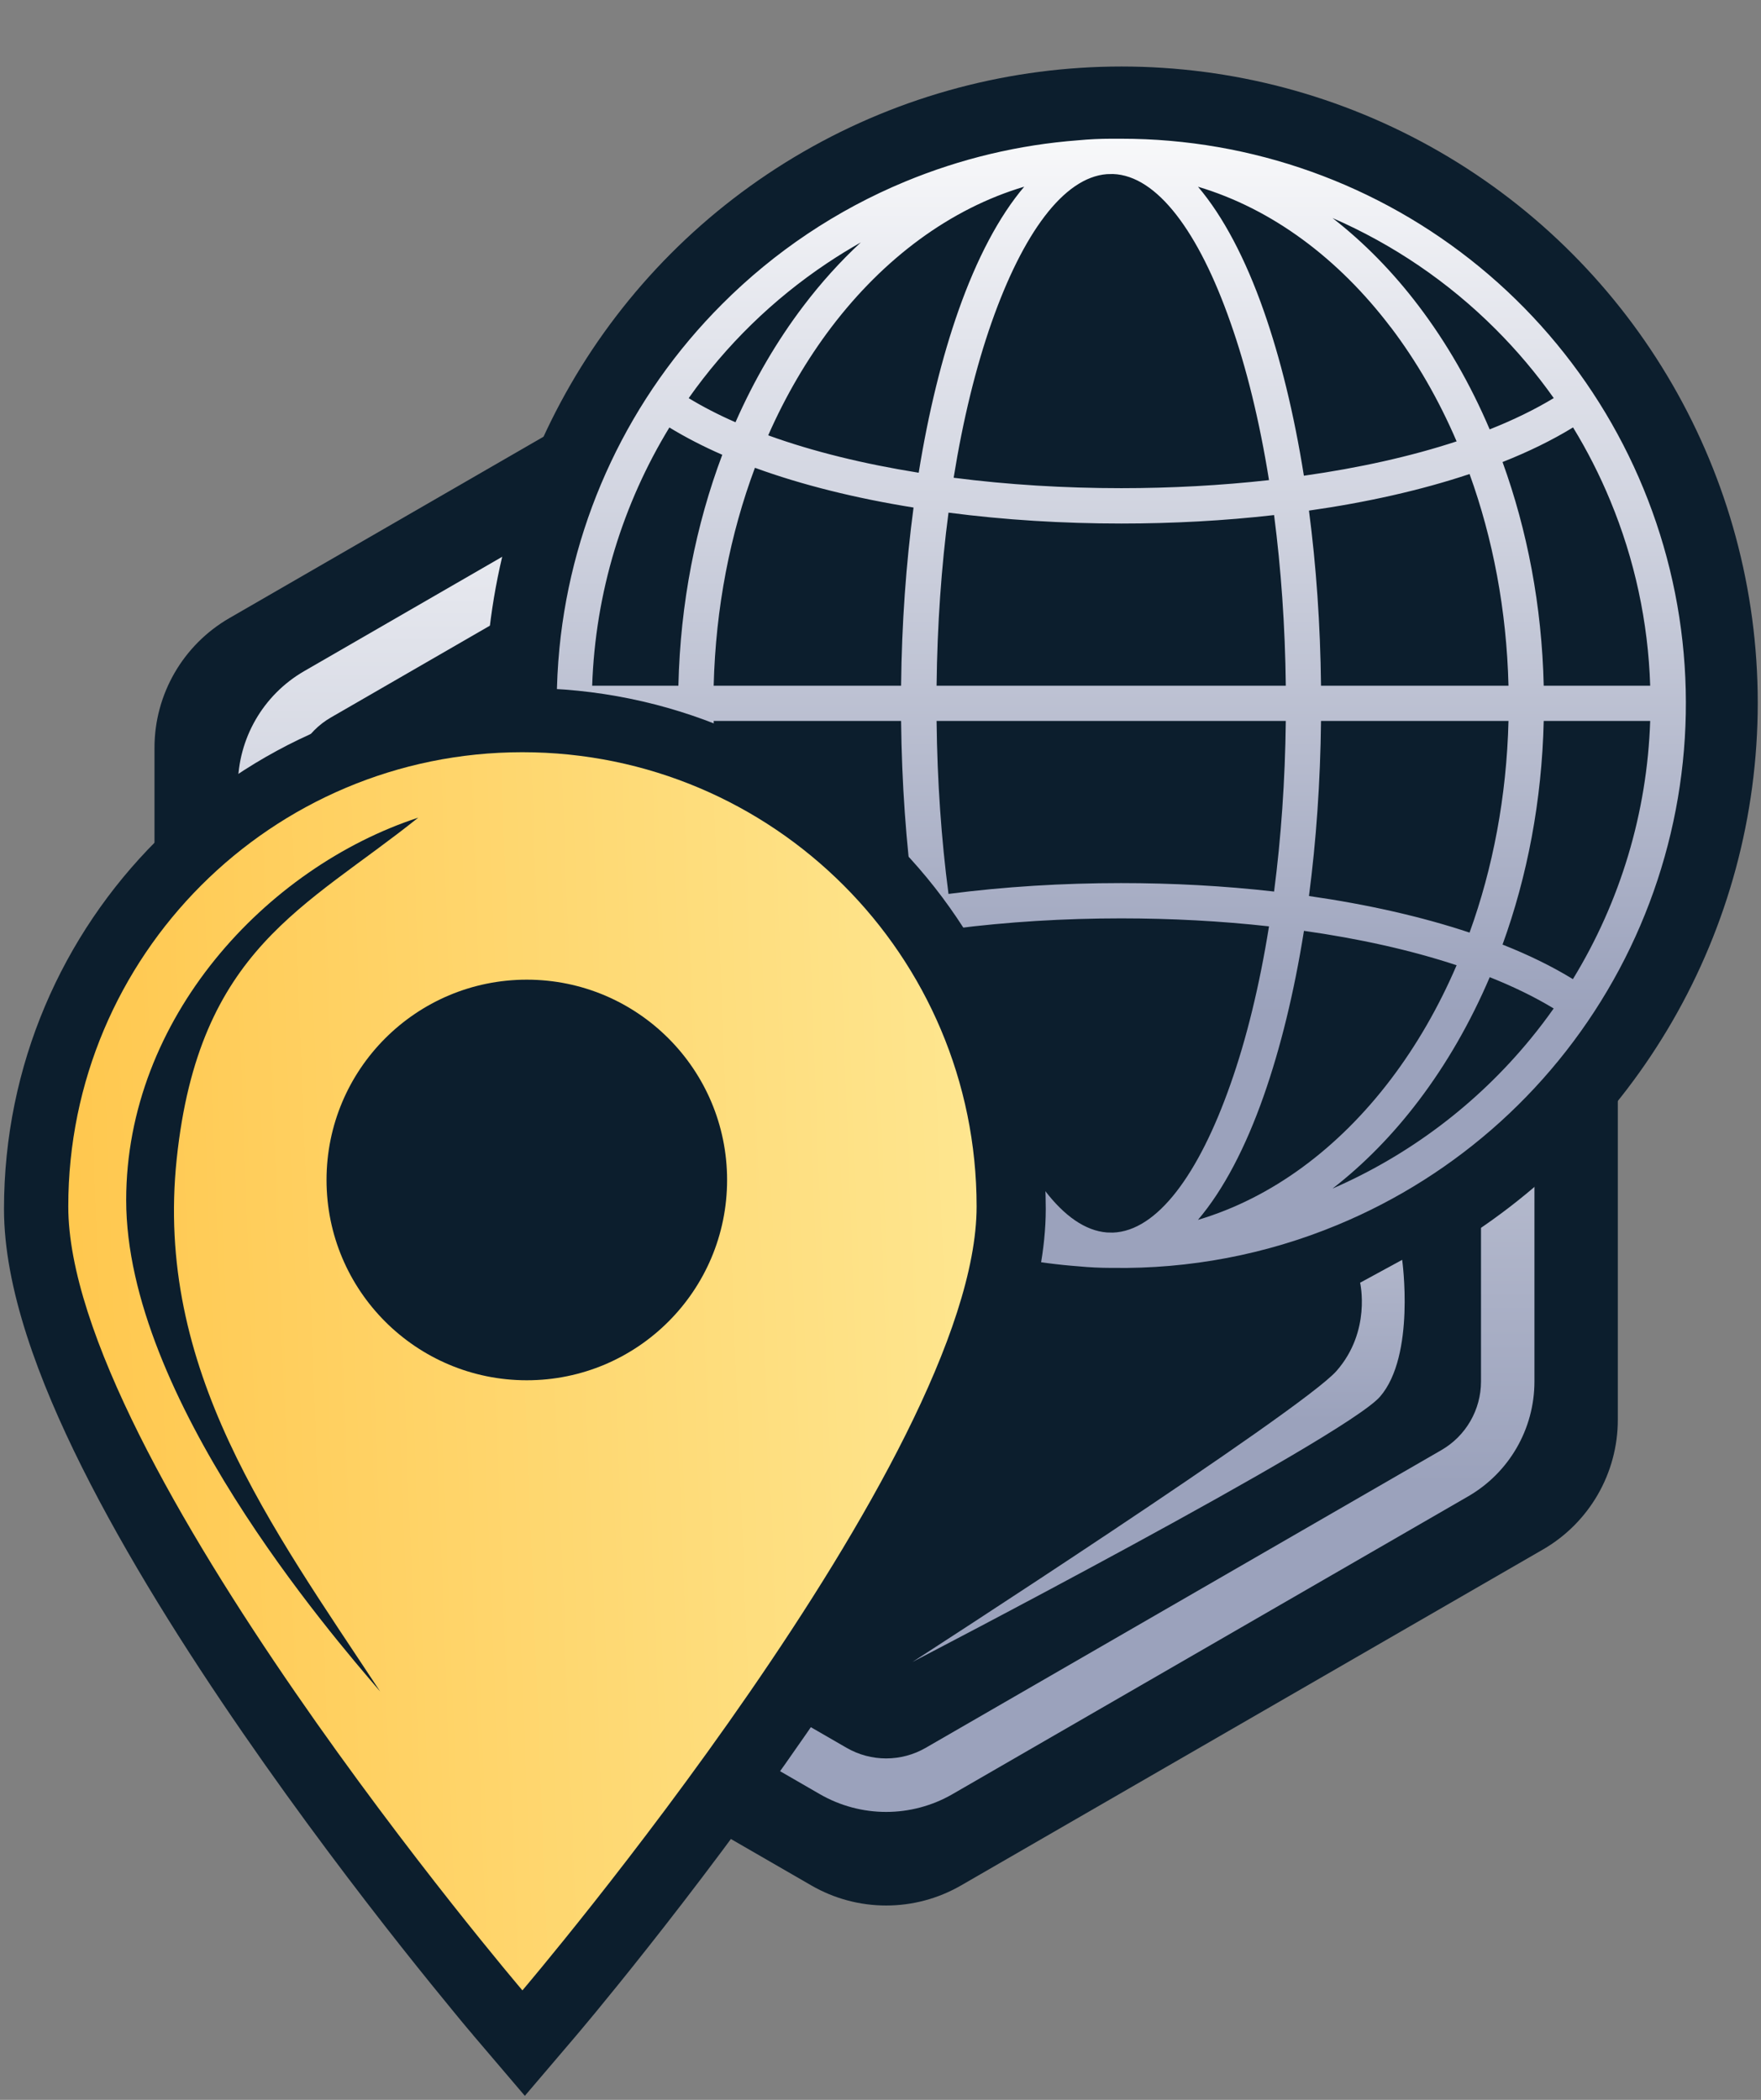
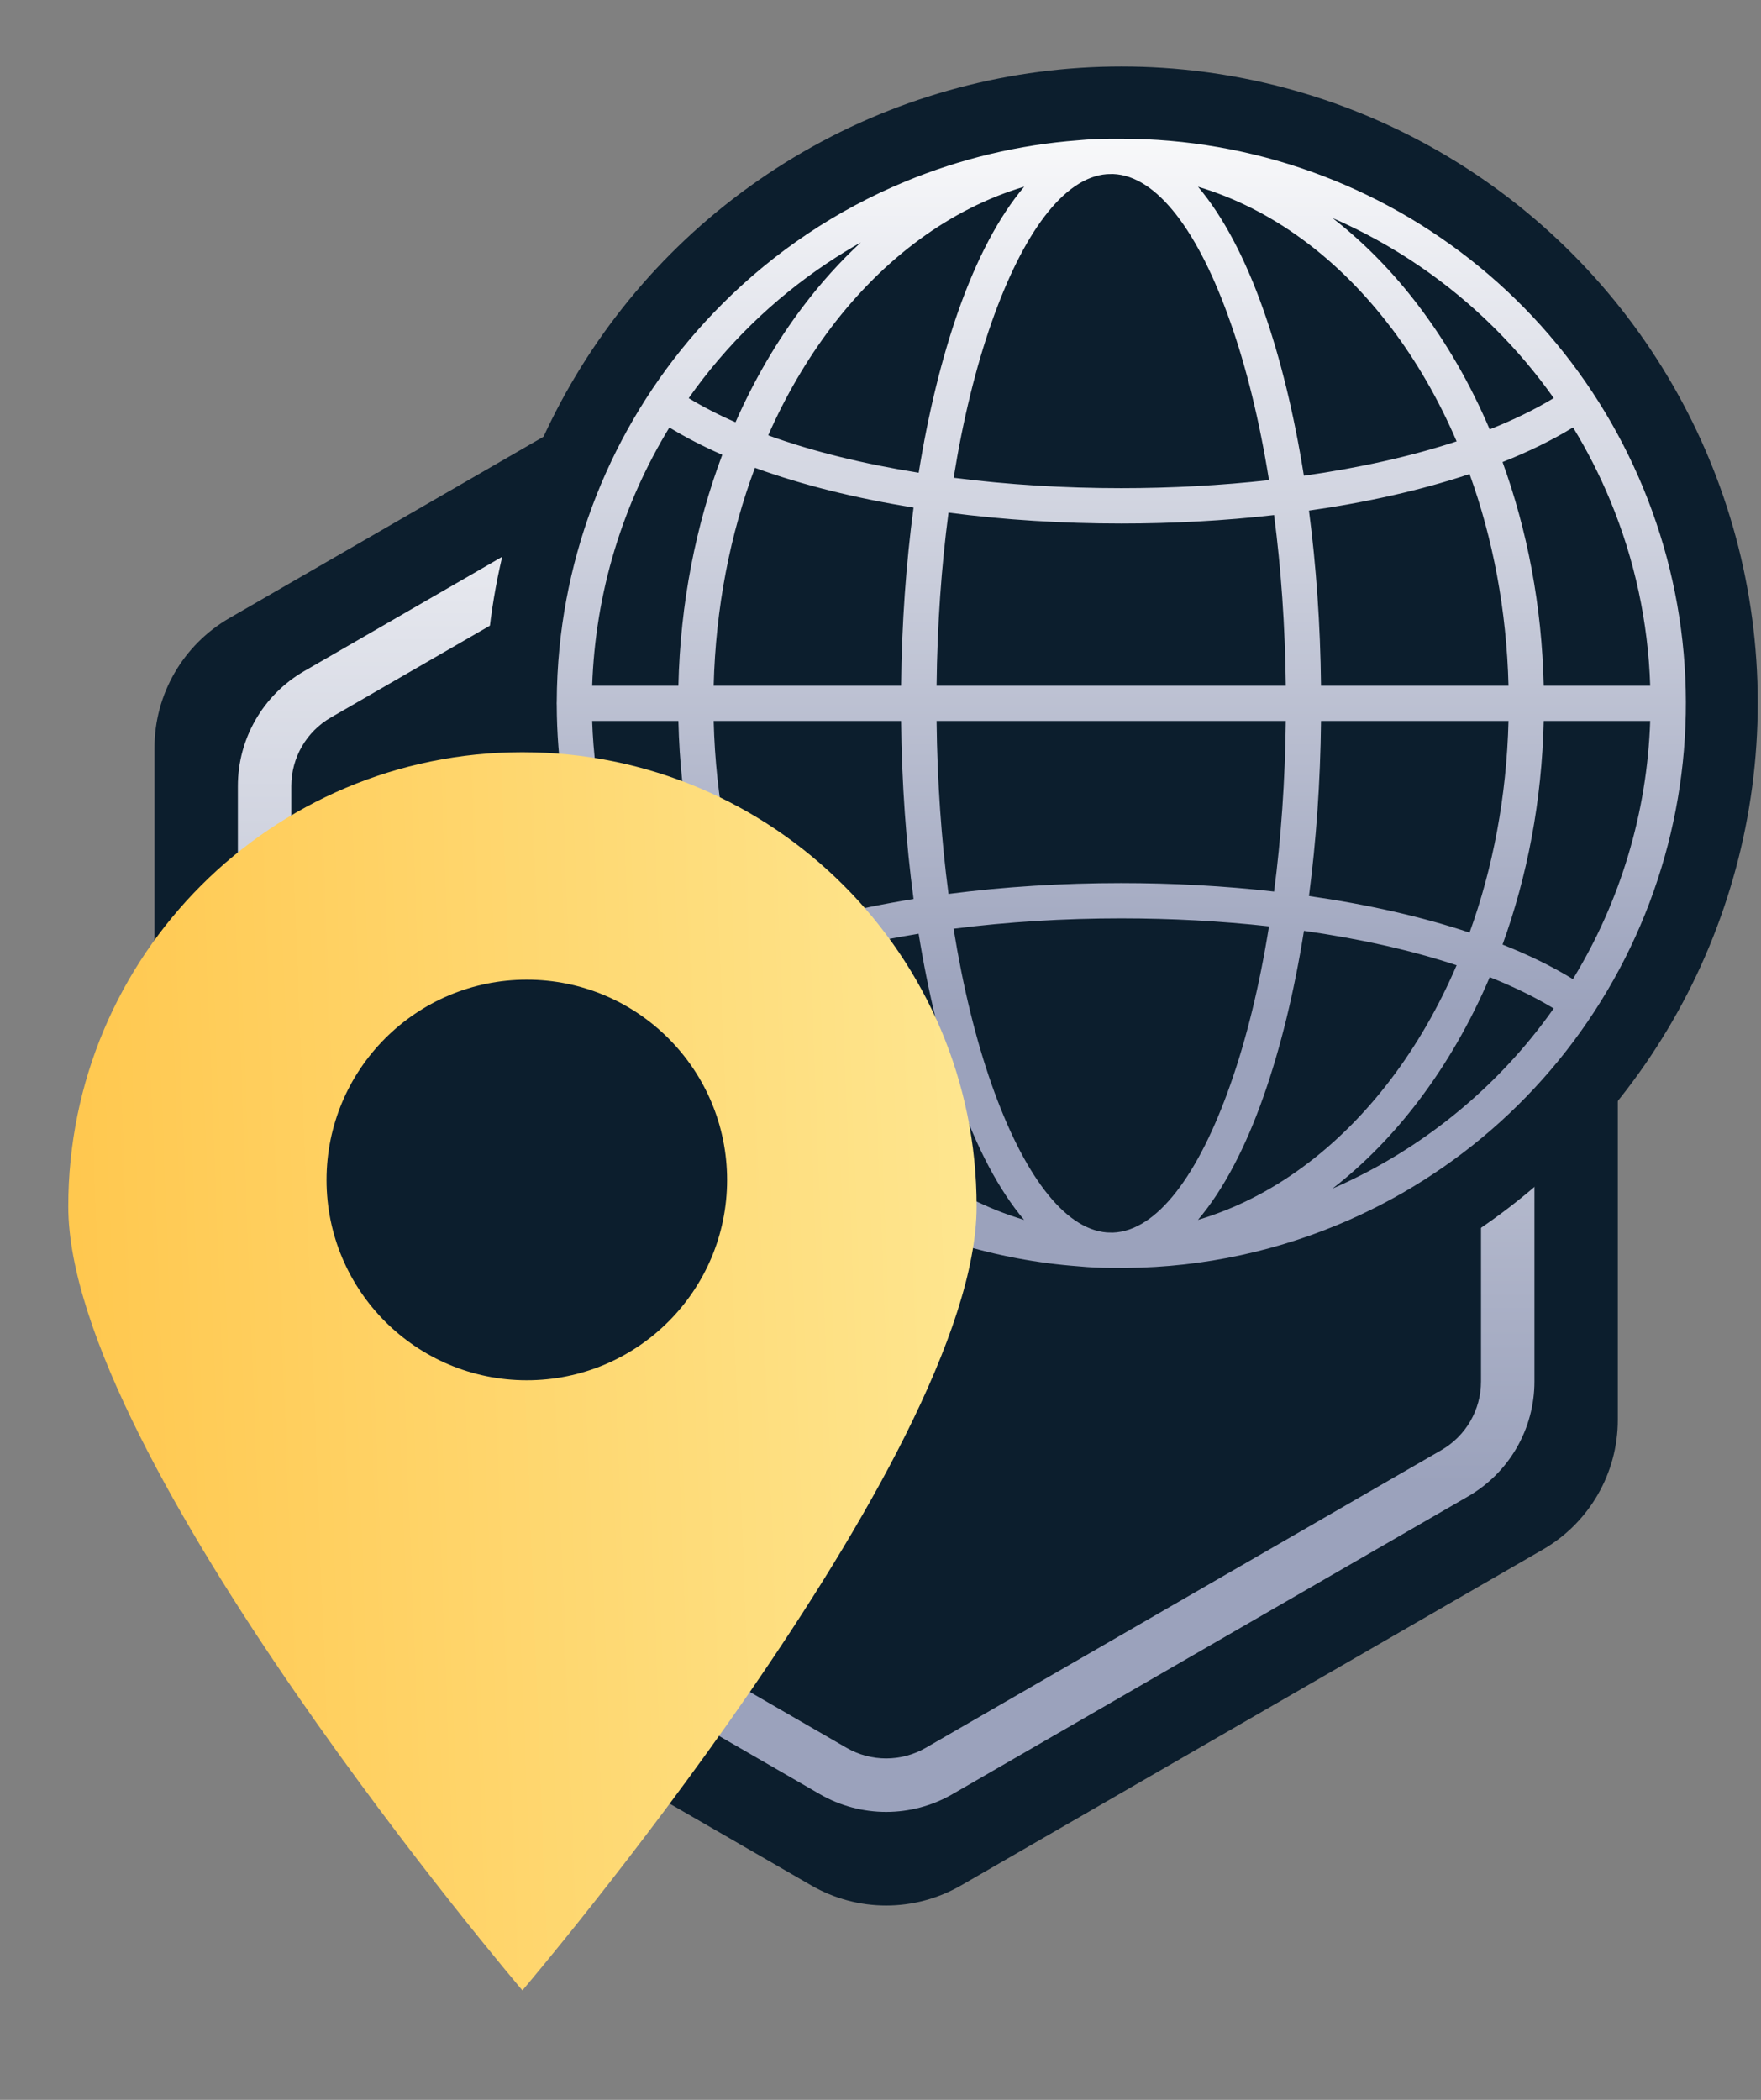
<svg xmlns="http://www.w3.org/2000/svg" width="26" height="31" viewBox="0 0 26 31" fill="none">
  <rect x="0" y="0" width="26" height="31" fill="#808080" stroke="none" />
  <path d="M11.979 4.164C12.662 3.769 13.505 3.769 14.189 4.164L22.781 9.125C23.465 9.52 23.886 10.249 23.886 11.039V20.96C23.886 21.75 23.465 22.48 22.781 22.875L14.189 27.835C13.505 28.23 12.662 28.23 11.979 27.835L3.387 22.875C2.703 22.48 2.281 21.75 2.281 20.96V11.039C2.281 10.249 2.703 9.52 3.387 9.125L11.979 4.164Z" fill="#0C1E2D" class="color" />
  <path fill-rule="evenodd" clip-rule="evenodd" d="M21.281 10.592L13.668 6.196C13.306 5.987 12.861 5.987 12.499 6.196L4.886 10.592C4.524 10.8 4.301 11.186 4.301 11.604V20.395C4.301 20.813 4.524 21.199 4.886 21.408L12.499 25.803C12.861 26.012 13.306 26.012 13.668 25.803L21.281 21.408C21.643 21.199 21.866 20.813 21.866 20.395V11.604C21.866 11.186 21.643 10.8 21.281 10.592ZM14.063 5.512C13.457 5.163 12.71 5.163 12.104 5.512L4.491 9.908C3.885 10.258 3.512 10.904 3.512 11.604V20.395C3.512 21.095 3.885 21.741 4.491 22.091L12.104 26.487C12.71 26.837 13.457 26.837 14.063 26.487L21.676 22.091C22.282 21.741 22.655 21.095 22.655 20.395V11.604C22.655 10.904 22.282 10.258 21.676 9.908L14.063 5.512Z" fill="url(#paint0_linear_3418_418167)" />
  <circle cx="16.558" cy="10.376" r="9.394" fill="#0C1E2D" class="color" />
  <path fill-rule="evenodd" clip-rule="evenodd" d="M16.404 2.048C16.424 2.048 16.445 2.048 16.465 2.048C16.495 2.048 16.524 2.048 16.554 2.048C18.483 2.048 20.351 2.716 21.842 3.939C23.333 5.162 24.354 6.865 24.731 8.756C25.107 10.648 24.816 12.611 23.907 14.312C22.998 16.013 21.528 17.346 19.746 18.084C18.688 18.523 17.558 18.735 16.428 18.718C16.42 18.718 16.412 18.718 16.404 18.718C16.243 18.718 16.083 18.71 15.925 18.695C15.322 18.65 14.723 18.538 14.137 18.36C12.291 17.801 10.697 16.619 9.625 15.015C8.71 13.646 8.224 12.041 8.22 10.406C8.219 10.398 8.219 10.391 8.219 10.383C8.219 10.375 8.219 10.368 8.22 10.36C8.221 10.096 8.234 9.832 8.26 9.567C8.449 7.648 9.297 5.854 10.661 4.49C11.434 3.715 12.352 3.1 13.364 2.681C14.179 2.343 15.042 2.137 15.92 2.071C16.08 2.056 16.241 2.048 16.404 2.048ZM8.743 10.643C8.774 11.575 8.972 12.5 9.334 13.373C9.489 13.749 9.673 14.111 9.883 14.454C10.12 14.309 10.382 14.175 10.663 14.052C10.274 13.018 10.044 11.863 10.016 10.643H8.743ZM10.016 10.123H8.743C8.766 9.446 8.876 8.771 9.075 8.114C9.269 7.477 9.541 6.872 9.883 6.311C10.121 6.456 10.382 6.591 10.664 6.714C10.275 7.748 10.044 8.902 10.016 10.123ZM10.537 10.643C10.566 11.796 10.781 12.885 11.146 13.859C11.844 13.604 12.64 13.409 13.488 13.272C13.378 12.45 13.314 11.566 13.304 10.643H10.537ZM13.304 10.123H10.537C10.566 8.969 10.782 7.88 11.146 6.906C11.844 7.161 12.64 7.357 13.488 7.493C13.378 8.316 13.314 9.2 13.304 10.123ZM13.828 10.643C13.838 11.541 13.899 12.4 14.004 13.197C14.828 13.09 15.69 13.037 16.551 13.037C17.313 13.037 18.075 13.078 18.811 13.162C18.913 12.375 18.974 11.528 18.984 10.643H13.828ZM18.984 10.123H13.828C13.838 9.225 13.899 8.366 14.004 7.568C14.829 7.676 15.693 7.729 16.555 7.729C17.315 7.729 18.076 7.688 18.811 7.604C18.913 8.391 18.974 9.238 18.984 10.123ZM19.504 10.643C19.494 11.549 19.432 12.418 19.326 13.228C20.177 13.35 20.982 13.53 21.697 13.768C22.041 12.818 22.244 11.761 22.272 10.643H19.504ZM22.272 10.123H19.504C19.494 9.217 19.432 8.348 19.326 7.538C20.177 7.417 20.982 7.237 21.697 6.998C22.041 7.949 22.244 9.006 22.272 10.123ZM22.792 10.643C22.765 11.822 22.549 12.939 22.184 13.945C22.566 14.096 22.915 14.266 23.223 14.455C23.924 13.308 24.319 11.996 24.364 10.643H22.792ZM24.364 10.123H22.792C22.765 8.945 22.549 7.828 22.184 6.821C22.567 6.67 22.916 6.499 23.225 6.31C23.436 6.655 23.62 7.017 23.775 7.392C24.135 8.26 24.334 9.185 24.364 10.123ZM12.212 3.885C12.374 3.777 12.54 3.675 12.709 3.579C12.407 3.859 12.123 4.173 11.863 4.516C11.474 5.028 11.136 5.605 10.859 6.234C10.61 6.125 10.379 6.006 10.168 5.878C10.717 5.099 11.408 4.422 12.212 3.885ZM12.708 17.186C11.696 16.614 10.831 15.827 10.168 14.888C10.378 14.76 10.61 14.641 10.859 14.531C11.136 15.161 11.474 15.738 11.862 16.25C12.123 16.593 12.406 16.906 12.708 17.186ZM12.276 15.936C11.915 15.461 11.6 14.924 11.341 14.339C12.001 14.099 12.756 13.915 13.563 13.785C13.708 14.68 13.908 15.489 14.15 16.178C14.42 16.947 14.749 17.571 15.12 18.009C14.026 17.683 13.046 16.95 12.276 15.936ZM14.64 16.007C14.408 15.348 14.218 14.572 14.079 13.711C14.877 13.609 15.714 13.558 16.553 13.558C17.29 13.558 18.027 13.597 18.736 13.676C18.596 14.551 18.403 15.339 18.167 16.007C17.698 17.342 17.083 18.174 16.431 18.197C16.402 18.196 16.372 18.196 16.343 18.195C15.704 18.145 15.102 17.319 14.64 16.007ZM18.658 16.178C18.904 15.478 19.107 14.654 19.252 13.742C20.063 13.857 20.829 14.026 21.506 14.25C21.24 14.87 20.912 15.437 20.533 15.936C19.763 16.95 18.782 17.684 17.687 18.009C18.059 17.572 18.388 16.947 18.658 16.178ZM20.945 16.25C21.355 15.71 21.709 15.096 21.995 14.426C22.341 14.564 22.659 14.718 22.939 14.888C22.83 15.043 22.715 15.194 22.594 15.341C21.804 16.303 20.802 17.056 19.674 17.547C20.14 17.186 20.567 16.749 20.945 16.25ZM18.736 7.088C18.027 7.167 17.292 7.207 16.555 7.207C15.716 7.207 14.878 7.156 14.08 7.053C14.218 6.194 14.409 5.419 14.64 4.761C15.102 3.447 15.703 2.621 16.342 2.571C16.372 2.57 16.402 2.57 16.432 2.569C17.084 2.592 17.699 3.424 18.167 4.761C18.403 5.428 18.596 6.215 18.736 7.088ZM21.506 6.516C20.828 6.739 20.063 6.908 19.251 7.023C19.106 6.112 18.904 5.288 18.658 4.588C18.388 3.819 18.059 3.194 17.688 2.757C18.782 3.083 19.762 3.816 20.532 4.83H20.533C20.912 5.329 21.24 5.896 21.506 6.516ZM22.94 5.877C22.659 6.047 22.342 6.201 21.994 6.339C21.709 5.669 21.355 5.056 20.945 4.516C20.567 4.017 20.14 3.581 19.674 3.219C20.565 3.607 21.382 4.16 22.079 4.857C22.396 5.173 22.683 5.514 22.94 5.877ZM13.564 6.979C12.757 6.85 12.001 6.666 11.342 6.427C11.6 5.841 11.915 5.305 12.275 4.83C13.046 3.815 14.027 3.082 15.122 2.756C14.75 3.194 14.421 3.819 14.15 4.588C13.908 5.276 13.708 6.085 13.564 6.979Z" fill="url(#paint1_linear_3418_418167)" />
-   <path d="M8.499 30.061L7.749 30.941L6.999 30.061L6.993 30.054L6.978 30.035L6.919 29.966C6.868 29.905 6.794 29.817 6.701 29.703C6.514 29.476 6.248 29.149 5.928 28.745C5.291 27.939 4.439 26.821 3.586 25.584C2.734 24.349 1.868 22.976 1.21 21.66C0.569 20.377 0.059 19.017 0.059 17.849C0.059 13.601 3.502 10.158 7.749 10.158C11.997 10.158 15.44 13.601 15.44 17.849C15.44 19.017 14.929 20.377 14.288 21.66C13.631 22.976 12.764 24.349 11.913 25.584C11.059 26.821 10.207 27.939 9.57 28.745C9.251 29.149 8.985 29.476 8.798 29.703C8.704 29.817 8.579 29.966 8.579 29.966L8.499 30.061Z" fill="#0C1E2D" class="color" />
  <path d="M14.419 17.811C14.419 21.514 7.713 29.384 7.713 29.384C7.713 29.384 1.008 21.514 1.008 17.811C1.008 14.108 4.01 11.105 7.713 11.105C11.416 11.105 14.419 14.108 14.419 17.811Z" fill="url(#paint2_linear_3418_418167)" />
-   <path fill-rule="evenodd" clip-rule="evenodd" d="M5.613 24.972C3.996 22.519 2.282 20.217 2.609 17.109C2.936 14.001 4.512 13.404 6.175 12.071C3.924 12.809 1.863 15.036 1.863 17.717C1.863 20.626 4.884 24.122 5.613 24.972Z" fill="#0C1E2D" class="color" />
  <circle cx="7.778" cy="17.42" r="2.957" fill="#0C1E2D" class="color" />
-   <path fill-rule="evenodd" clip-rule="evenodd" d="M13.473 24.535C13.473 24.535 19.85 21.225 20.376 20.618C20.901 20.011 20.702 18.599 20.702 18.599L20.081 18.937C20.081 18.937 20.249 19.651 19.733 20.239C19.216 20.828 13.473 24.535 13.473 24.535Z" fill="url(#paint3_linear_3418_418167)" />
  <defs>
    <linearGradient id="paint0_linear_3418_418167" x1="13.084" y1="3.921" x2="13.084" y2="21.921" gradientUnits="userSpaceOnUse">
      <stop stop-color="white" />
      <stop offset="1" stop-color="#9BA2BC" />
    </linearGradient>
    <linearGradient id="paint1_linear_3418_418167" x1="16.555" y1="1.017" x2="16.555" y2="14.975" gradientUnits="userSpaceOnUse">
      <stop stop-color="white" />
      <stop offset="1" stop-color="#9BA2BC" />
    </linearGradient>
    <linearGradient id="paint2_linear_3418_418167" x1="15.202" y1="11.203" x2="-0.386" y2="11.806" gradientUnits="userSpaceOnUse">
      <stop stop-color="#FEE894" />
      <stop offset="1" stop-color="#FFC549" />
    </linearGradient>
    <linearGradient id="paint3_linear_3418_418167" x1="13.708" y1="9.911" x2="13.708" y2="20.967" gradientUnits="userSpaceOnUse">
      <stop stop-color="white" />
      <stop offset="1" stop-color="#9BA2BC" />
    </linearGradient>
  </defs>
</svg>